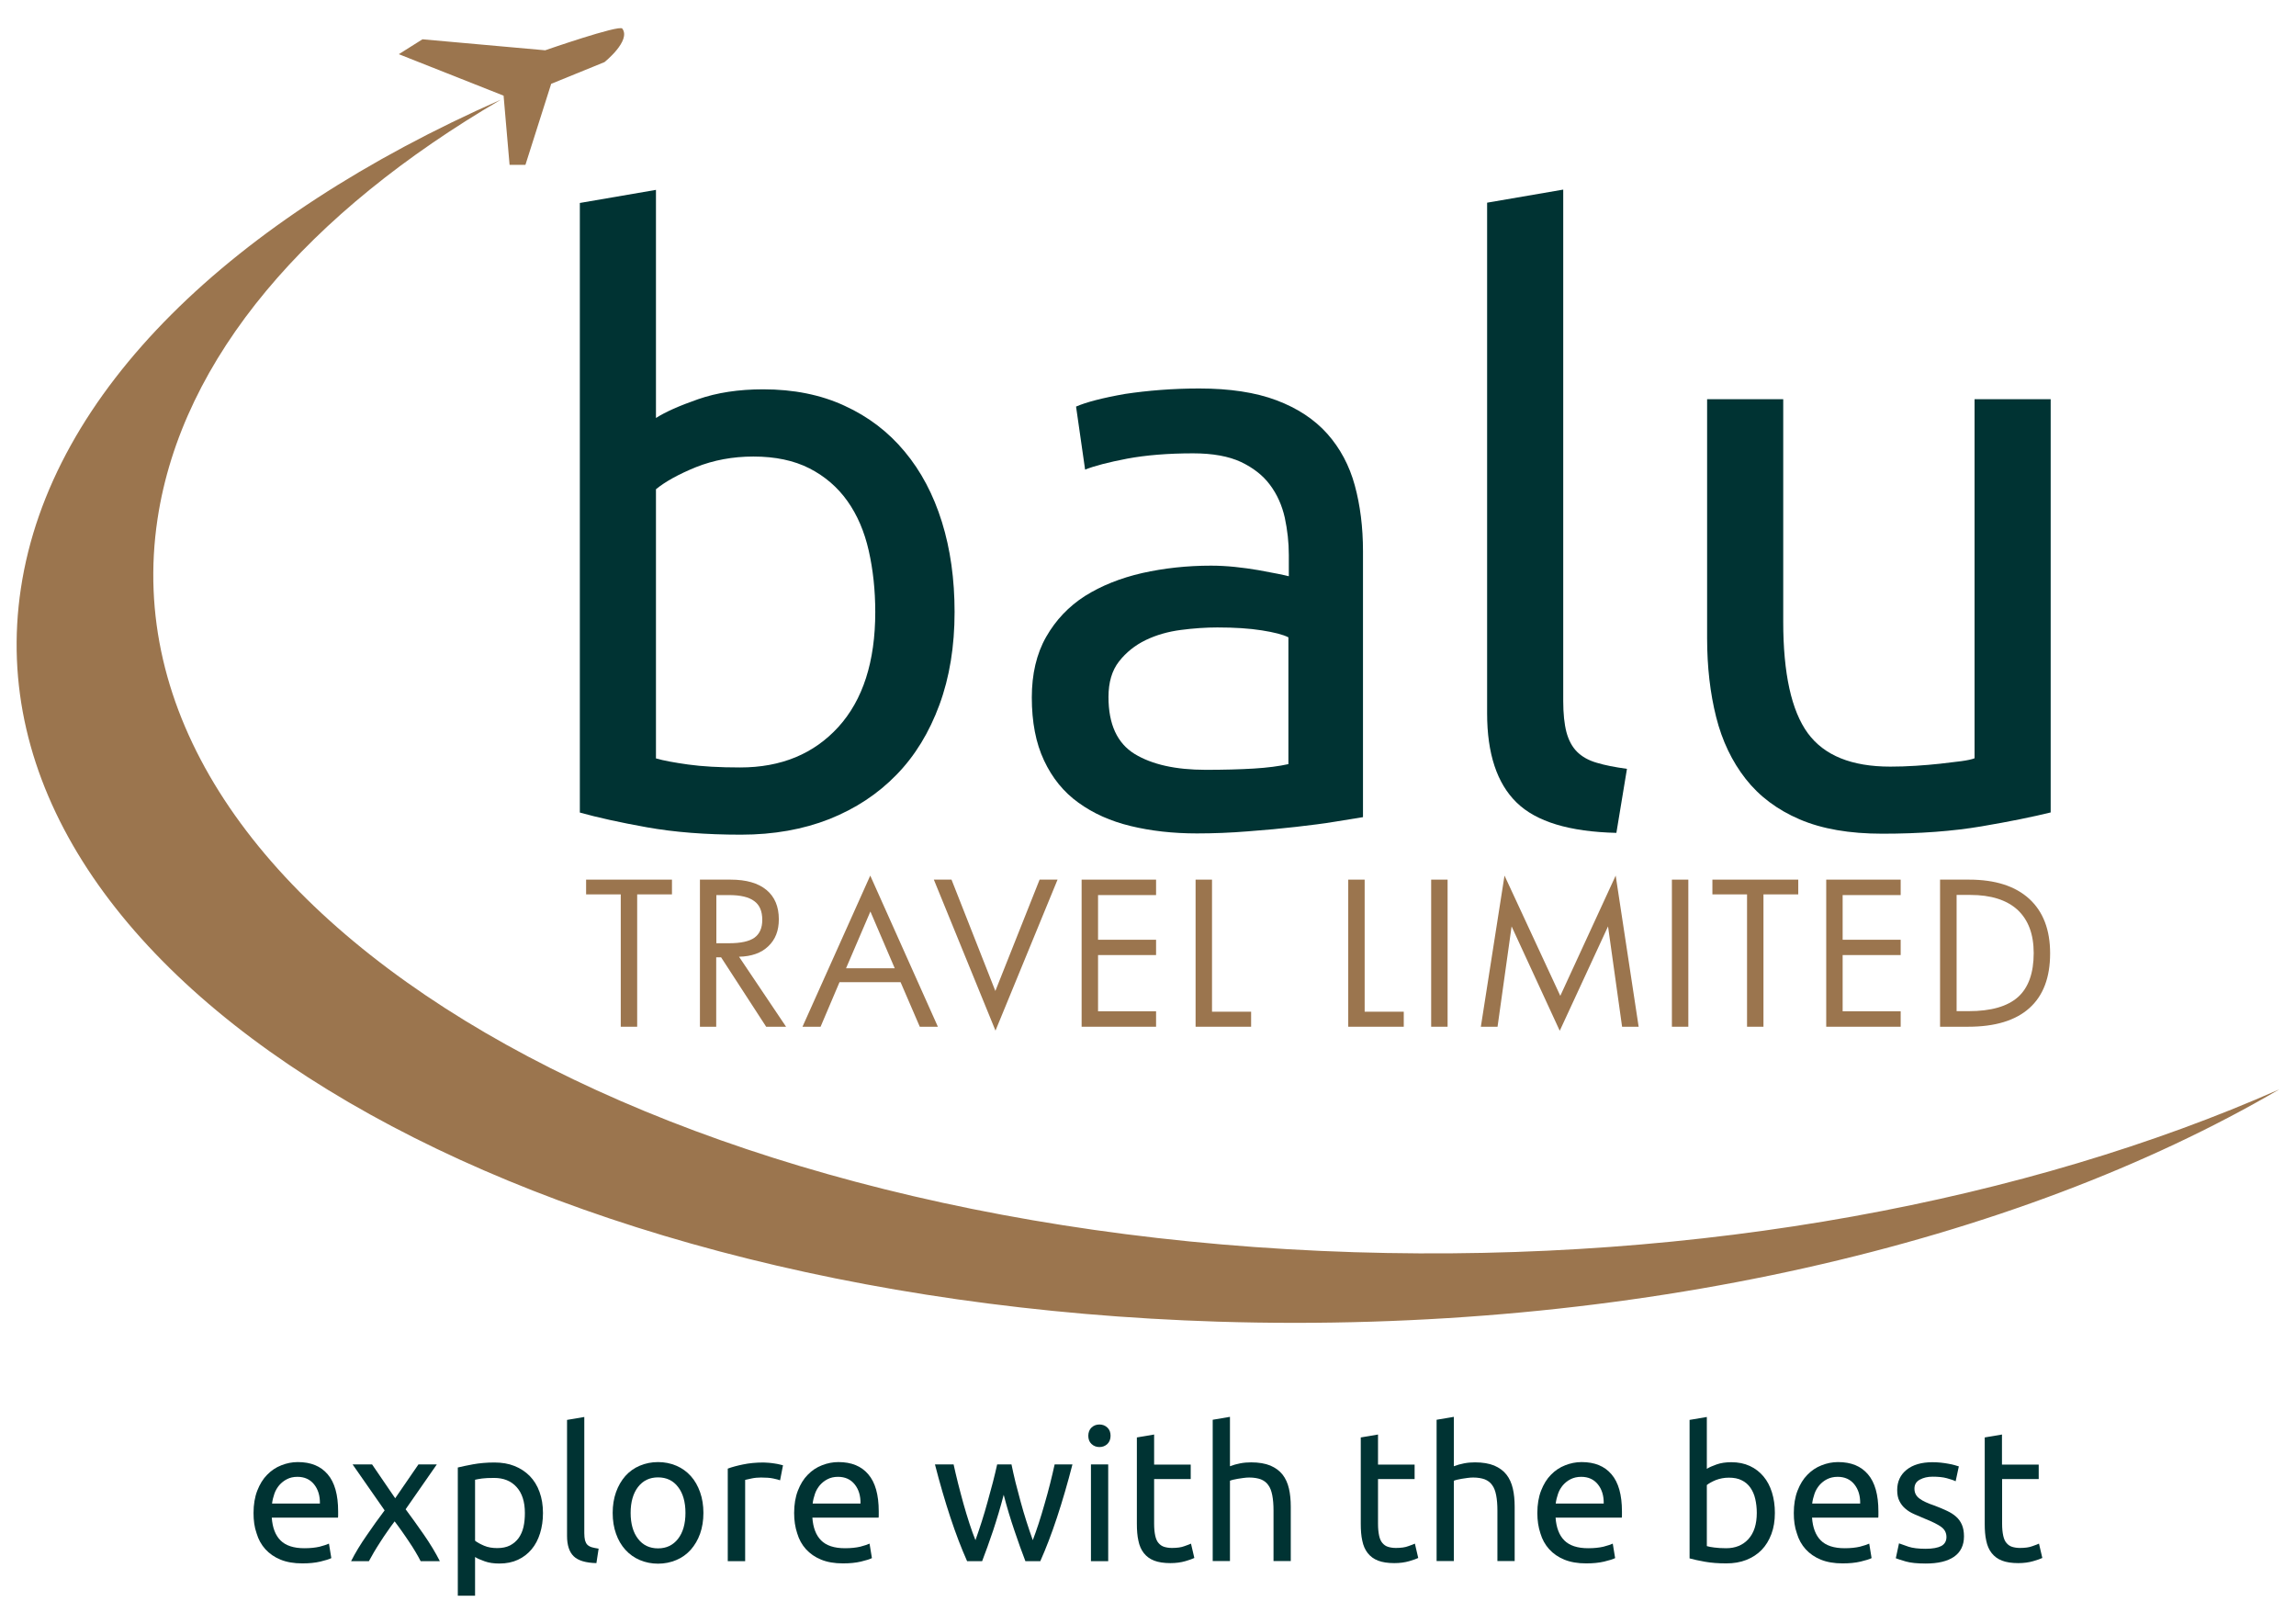
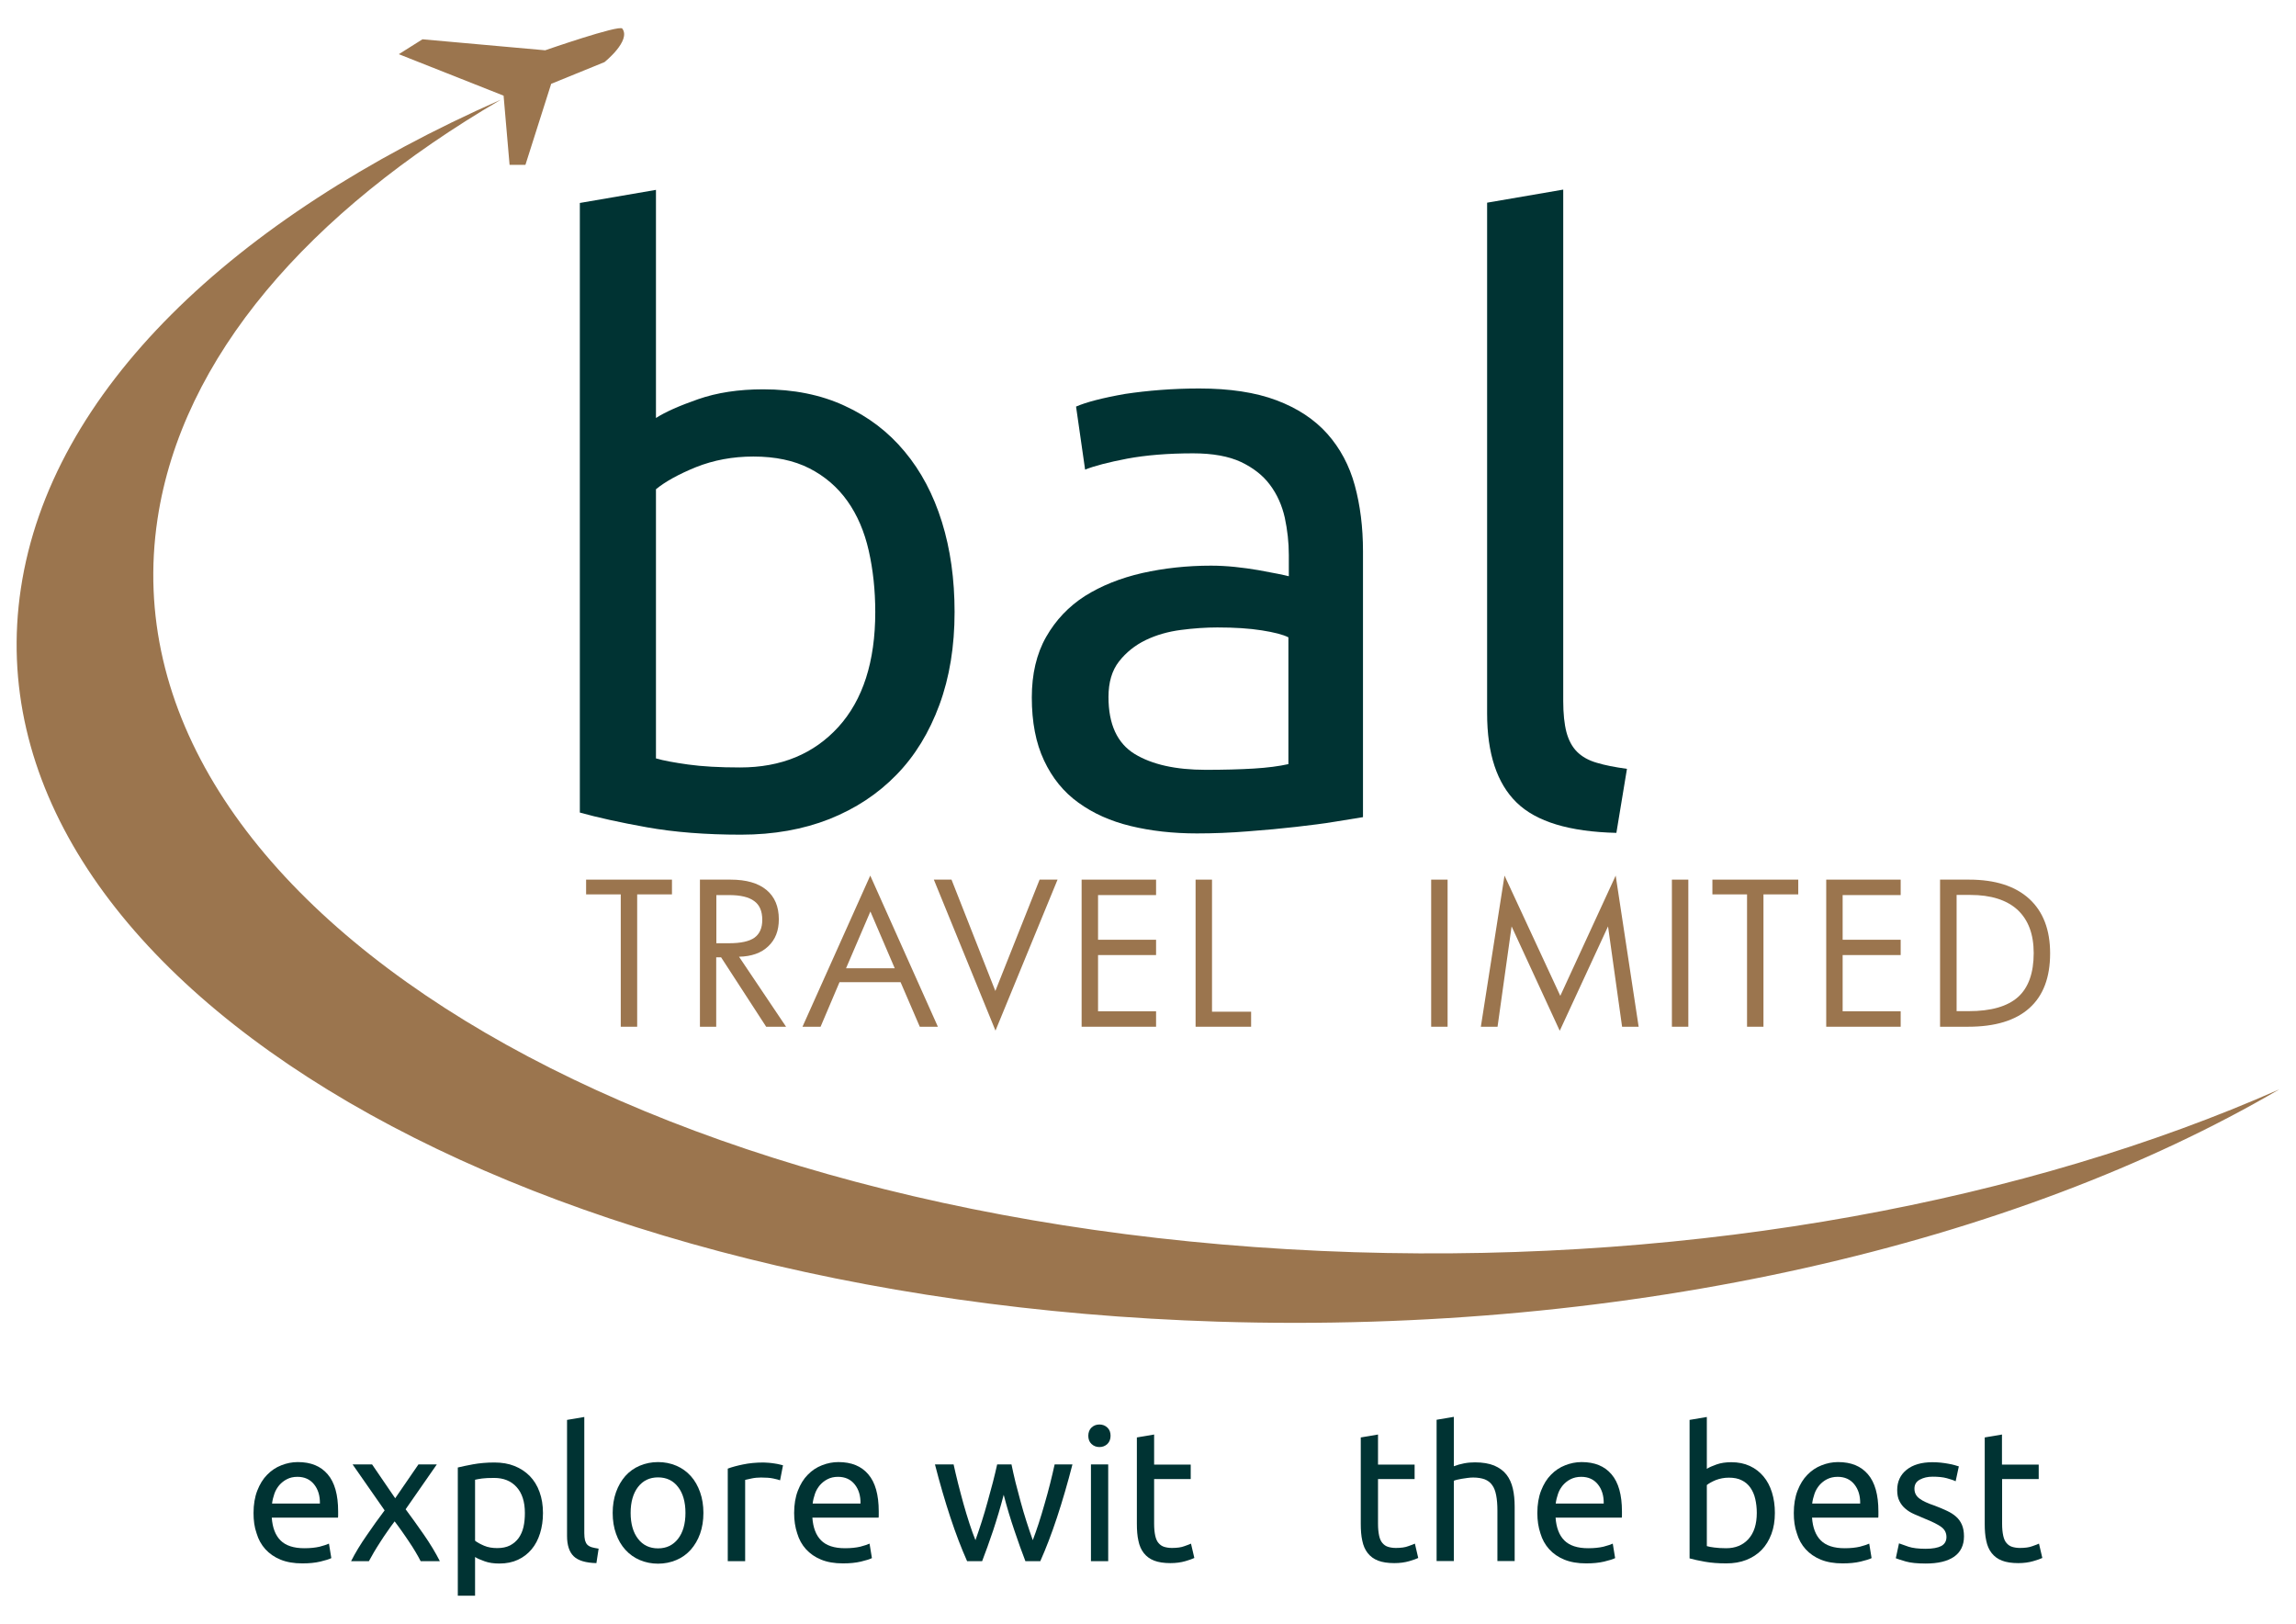
<svg xmlns="http://www.w3.org/2000/svg" width="792" height="560" viewBox="0 0 792 560" fill="none">
  <path d="M87.456 521.824C87.456 518.896 87.888 516.304 88.752 514.096C89.616 511.888 90.72 510.064 92.16 508.624C93.552 507.184 95.184 506.08 97.056 505.36C98.88 504.64 100.752 504.256 102.72 504.256C107.232 504.256 110.64 505.648 113.04 508.48C115.44 511.264 116.64 515.536 116.64 521.296C116.64 521.536 116.64 521.872 116.64 522.304C116.64 522.688 116.64 523.072 116.592 523.408H93.744C93.984 526.864 94.992 529.504 96.768 531.28C98.544 533.056 101.28 533.968 104.976 533.968C107.088 533.968 108.816 533.776 110.256 533.44C111.696 533.056 112.752 532.72 113.472 532.384L114.288 537.376C113.568 537.76 112.272 538.144 110.496 538.576C108.672 539.008 106.608 539.2 104.304 539.2C101.376 539.2 98.88 538.768 96.768 537.904C94.656 537.04 92.928 535.84 91.536 534.304C90.144 532.768 89.136 530.944 88.512 528.832C87.744 526.672 87.456 524.368 87.456 521.824ZM110.352 518.56C110.4 515.872 109.728 513.664 108.336 511.936C106.944 510.208 105.024 509.344 102.576 509.344C101.184 509.344 99.984 509.632 98.976 510.16C97.92 510.688 97.056 511.408 96.336 512.224C95.616 513.088 95.04 514.048 94.656 515.152C94.272 516.256 93.984 517.408 93.84 518.56H110.352V518.56Z" fill="#003333" />
  <path d="M145.104 538.432C144.624 537.472 144.048 536.464 143.376 535.312C142.704 534.16 141.936 532.96 141.12 531.76C140.304 530.56 139.488 529.312 138.624 528.112C137.76 526.912 136.944 525.76 136.128 524.704C135.312 525.76 134.496 526.912 133.632 528.16C132.768 529.36 131.952 530.608 131.184 531.808C130.416 533.008 129.648 534.208 128.976 535.36C128.304 536.512 127.728 537.52 127.248 538.432H121.104C122.592 535.504 124.368 532.576 126.48 529.552C128.544 526.528 130.608 523.648 132.672 520.912L121.632 505.072H128.352L136.32 516.736L144.336 505.072H150.672L139.92 520.528C141.984 523.312 144.096 526.24 146.256 529.36C148.416 532.48 150.24 535.504 151.728 538.432H145.104V538.432Z" fill="#003333" />
  <path d="M187.296 521.824C187.296 524.368 186.96 526.672 186.288 528.832C185.616 530.992 184.656 532.816 183.36 534.352C182.064 535.888 180.528 537.088 178.656 537.952C176.784 538.816 174.672 539.248 172.272 539.248C170.352 539.248 168.624 539.008 167.184 538.48C165.696 537.952 164.592 537.472 163.872 536.992V550.336H157.92V506.128C159.312 505.792 161.088 505.408 163.2 505.024C165.312 504.64 167.76 504.4 170.544 504.4C173.088 504.4 175.44 504.784 177.456 505.6C179.52 506.416 181.248 507.568 182.736 509.056C184.176 510.544 185.328 512.368 186.096 514.528C186.912 516.736 187.296 519.136 187.296 521.824ZM181.056 521.824C181.056 517.936 180.096 514.96 178.176 512.848C176.256 510.736 173.664 509.728 170.496 509.728C168.72 509.728 167.28 509.776 166.272 509.92C165.264 510.064 164.448 510.208 163.872 510.352V531.376C164.592 531.952 165.648 532.528 166.992 533.104C168.336 533.68 169.872 533.92 171.504 533.92C173.232 533.92 174.672 533.632 175.92 533.008C177.12 532.384 178.128 531.52 178.896 530.464C179.664 529.36 180.24 528.112 180.576 526.624C180.912 525.136 181.056 523.552 181.056 521.824Z" fill="#003333" />
  <path d="M205.728 539.104C202.032 539.008 199.44 538.24 197.904 536.752C196.368 535.264 195.6 532.912 195.6 529.744V489.712L201.552 488.704V528.784C201.552 529.792 201.648 530.56 201.792 531.232C201.984 531.856 202.224 532.384 202.608 532.768C202.992 533.152 203.52 533.44 204.144 533.632C204.768 533.824 205.584 533.968 206.496 534.112L205.728 539.104Z" fill="#003333" />
  <path d="M242.64 521.776C242.64 524.416 242.256 526.816 241.488 528.976C240.72 531.136 239.616 532.96 238.272 534.496C236.88 536.032 235.248 537.232 233.28 538.048C231.36 538.864 229.248 539.296 226.992 539.296C224.736 539.296 222.624 538.864 220.704 538.048C218.784 537.232 217.104 536.032 215.712 534.496C214.32 532.96 213.264 531.136 212.496 528.976C211.728 526.816 211.344 524.464 211.344 521.776C211.344 519.184 211.728 516.784 212.496 514.624C213.264 512.464 214.368 510.592 215.712 509.056C217.104 507.52 218.736 506.32 220.704 505.504C222.624 504.688 224.736 504.256 226.992 504.256C229.248 504.256 231.36 504.688 233.28 505.504C235.2 506.32 236.88 507.52 238.272 509.056C239.664 510.592 240.72 512.464 241.488 514.624C242.256 516.784 242.64 519.184 242.64 521.776ZM236.448 521.776C236.448 518.032 235.584 515.008 233.904 512.848C232.224 510.64 229.92 509.536 226.992 509.536C224.064 509.536 221.808 510.64 220.08 512.848C218.4 515.056 217.536 518.032 217.536 521.776C217.536 525.52 218.4 528.544 220.08 530.704C221.76 532.912 224.064 534.016 226.992 534.016C229.92 534.016 232.176 532.912 233.904 530.704C235.584 528.544 236.448 525.52 236.448 521.776Z" fill="#003333" />
  <path d="M263.376 504.4C263.904 504.4 264.48 504.448 265.152 504.496C265.824 504.544 266.448 504.64 267.12 504.736C267.744 504.832 268.368 504.928 268.896 505.072C269.424 505.168 269.808 505.264 270.096 505.36L269.088 510.544C268.608 510.352 267.84 510.16 266.736 509.92C265.632 509.68 264.24 509.584 262.512 509.584C261.408 509.584 260.304 509.68 259.2 509.92C258.096 510.16 257.376 510.304 257.04 510.4V538.432H251.04V506.512C252.432 505.984 254.208 505.504 256.32 505.072C258.384 504.64 260.736 504.4 263.376 504.4Z" fill="#003333" />
  <path d="M273.936 521.824C273.936 518.896 274.368 516.304 275.232 514.096C276.096 511.888 277.2 510.064 278.64 508.624C280.032 507.184 281.664 506.08 283.536 505.36C285.36 504.64 287.232 504.256 289.2 504.256C293.712 504.256 297.12 505.648 299.52 508.48C301.92 511.264 303.12 515.536 303.12 521.296C303.12 521.536 303.12 521.872 303.12 522.304C303.12 522.688 303.12 523.072 303.072 523.408H280.224C280.464 526.864 281.472 529.504 283.248 531.28C285.024 533.056 287.76 533.968 291.456 533.968C293.568 533.968 295.296 533.776 296.736 533.44C298.176 533.056 299.232 532.72 299.952 532.384L300.768 537.376C300.048 537.76 298.752 538.144 296.976 538.576C295.152 539.008 293.088 539.2 290.784 539.2C287.856 539.2 285.36 538.768 283.248 537.904C281.136 537.04 279.408 535.84 278.016 534.304C276.624 532.768 275.616 530.944 274.992 528.832C274.272 526.672 273.936 524.368 273.936 521.824ZM296.832 518.56C296.88 515.872 296.208 513.664 294.816 511.936C293.424 510.208 291.504 509.344 289.056 509.344C287.664 509.344 286.464 509.632 285.456 510.16C284.4 510.688 283.536 511.408 282.816 512.224C282.096 513.088 281.52 514.048 281.136 515.152C280.752 516.256 280.464 517.408 280.32 518.56H296.832V518.56Z" fill="#003333" />
  <path d="M353.712 538.432C352.512 535.36 351.264 531.856 349.92 527.872C348.576 523.936 347.328 519.808 346.224 515.536C345.12 519.808 343.872 523.936 342.576 527.872C341.232 531.808 339.984 535.36 338.784 538.432H333.6C331.632 534.016 329.712 529.024 327.84 523.36C325.968 517.696 324.192 511.6 322.512 505.072H328.944C329.376 507.088 329.904 509.248 330.48 511.6C331.056 513.952 331.728 516.304 332.352 518.656C333.024 521.008 333.696 523.264 334.416 525.472C335.136 527.632 335.808 529.552 336.48 531.184C337.2 529.168 337.92 527.056 338.64 524.8C339.36 522.544 340.032 520.288 340.656 517.984C341.28 515.68 341.904 513.472 342.48 511.264C343.056 509.056 343.536 506.992 343.968 505.072H348.912C349.296 506.992 349.776 509.056 350.304 511.264C350.88 513.472 351.456 515.728 352.08 517.984C352.704 520.288 353.376 522.544 354.096 524.8C354.816 527.056 355.536 529.168 356.256 531.184C356.88 529.552 357.552 527.68 358.272 525.472C358.992 523.264 359.664 521.008 360.336 518.656C361.008 516.304 361.68 513.952 362.256 511.6C362.832 509.248 363.36 507.088 363.792 505.072H369.936C368.256 511.6 366.48 517.696 364.608 523.36C362.736 529.024 360.816 534.016 358.848 538.432H353.712Z" fill="#003333" />
  <path d="M379.248 499.072C378.192 499.072 377.28 498.736 376.512 498.016C375.744 497.296 375.408 496.336 375.408 495.184C375.408 494.032 375.792 493.024 376.512 492.352C377.28 491.632 378.192 491.296 379.248 491.296C380.304 491.296 381.216 491.632 381.984 492.352C382.752 493.072 383.088 494.032 383.088 495.184C383.088 496.336 382.704 497.344 381.984 498.016C381.216 498.736 380.304 499.072 379.248 499.072ZM382.272 538.432H376.32V505.072H382.272V538.432Z" fill="#003333" />
  <path d="M398.112 505.12H410.736V510.112H398.112V525.52C398.112 527.2 398.256 528.544 398.496 529.648C398.736 530.752 399.12 531.616 399.648 532.192C400.176 532.816 400.8 533.248 401.568 533.488C402.336 533.728 403.248 533.872 404.256 533.872C406.032 533.872 407.472 533.68 408.576 533.248C409.68 532.864 410.448 532.576 410.832 532.384L411.984 537.328C411.408 537.616 410.352 538 408.864 538.432C407.376 538.864 405.648 539.104 403.728 539.104C401.472 539.104 399.6 538.816 398.112 538.24C396.624 537.664 395.472 536.8 394.56 535.648C393.648 534.496 393.024 533.056 392.688 531.376C392.304 529.696 392.16 527.728 392.16 525.52V495.76L398.112 494.752V505.12Z" fill="#003333" />
-   <path d="M418.32 538.432V489.664L424.272 488.656V505.696C425.376 505.264 426.576 504.928 427.824 504.688C429.072 504.448 430.32 504.352 431.568 504.352C434.208 504.352 436.416 504.736 438.192 505.456C439.968 506.224 441.36 507.232 442.416 508.576C443.472 509.92 444.192 511.552 444.624 513.424C445.056 515.296 445.248 517.36 445.248 519.664V538.384H439.296V520.96C439.296 518.896 439.152 517.168 438.864 515.68C438.576 514.24 438.144 513.04 437.472 512.176C436.848 511.264 435.984 510.64 434.928 510.208C433.872 509.824 432.528 509.584 430.944 509.584C430.32 509.584 429.648 509.632 428.976 509.728C428.304 509.824 427.632 509.92 427.008 510.016C426.384 510.112 425.808 510.256 425.328 510.352C424.848 510.496 424.464 510.592 424.272 510.688V538.384H418.32V538.432Z" fill="#003333" />
  <path d="M475.344 505.12H487.968V510.112H475.344V525.52C475.344 527.2 475.488 528.544 475.728 529.648C475.968 530.752 476.352 531.616 476.88 532.192C477.408 532.816 478.032 533.248 478.8 533.488C479.568 533.728 480.48 533.872 481.488 533.872C483.264 533.872 484.704 533.68 485.808 533.248C486.912 532.864 487.68 532.576 488.064 532.384L489.216 537.328C488.64 537.616 487.584 538 486.096 538.432C484.608 538.864 482.88 539.104 480.96 539.104C478.704 539.104 476.832 538.816 475.344 538.24C473.856 537.664 472.704 536.8 471.792 535.648C470.88 534.496 470.256 533.056 469.92 531.376C469.536 529.696 469.392 527.728 469.392 525.52V495.76L475.344 494.752V505.12Z" fill="#003333" />
  <path d="M495.552 538.432V489.664L501.504 488.656V505.696C502.608 505.264 503.808 504.928 505.056 504.688C506.304 504.448 507.552 504.352 508.8 504.352C511.44 504.352 513.648 504.736 515.424 505.456C517.2 506.224 518.592 507.232 519.648 508.576C520.704 509.92 521.424 511.552 521.856 513.424C522.288 515.296 522.48 517.36 522.48 519.664V538.384H516.528V520.96C516.528 518.896 516.384 517.168 516.096 515.68C515.808 514.24 515.376 513.04 514.704 512.176C514.08 511.264 513.216 510.64 512.16 510.208C511.104 509.824 509.76 509.584 508.176 509.584C507.552 509.584 506.88 509.632 506.208 509.728C505.536 509.824 504.864 509.92 504.24 510.016C503.616 510.112 503.088 510.256 502.56 510.352C502.08 510.496 501.696 510.592 501.504 510.688V538.384H495.552V538.432Z" fill="#003333" />
  <path d="M530.304 521.824C530.304 518.896 530.736 516.304 531.6 514.096C532.464 511.888 533.568 510.064 535.008 508.624C536.4 507.184 538.032 506.08 539.904 505.36C541.728 504.64 543.6 504.256 545.568 504.256C550.08 504.256 553.488 505.648 555.888 508.48C558.288 511.264 559.488 515.536 559.488 521.296C559.488 521.536 559.488 521.872 559.488 522.304C559.488 522.688 559.488 523.072 559.44 523.408H536.592C536.832 526.864 537.84 529.504 539.616 531.28C541.392 533.056 544.128 533.968 547.824 533.968C549.936 533.968 551.664 533.776 553.104 533.44C554.544 533.056 555.6 532.72 556.32 532.384L557.136 537.376C556.416 537.76 555.12 538.144 553.344 538.576C551.52 539.008 549.456 539.2 547.152 539.2C544.224 539.2 541.728 538.768 539.616 537.904C537.504 537.04 535.776 535.84 534.384 534.304C532.992 532.768 531.984 530.944 531.36 528.832C530.64 526.672 530.304 524.368 530.304 521.824ZM553.2 518.56C553.248 515.872 552.576 513.664 551.184 511.936C549.792 510.208 547.872 509.344 545.424 509.344C544.032 509.344 542.832 509.632 541.776 510.16C540.72 510.688 539.856 511.408 539.136 512.224C538.416 513.088 537.84 514.048 537.456 515.152C537.072 516.256 536.784 517.408 536.64 518.56H553.2V518.56Z" fill="#003333" />
  <path d="M588.816 506.56C589.536 506.08 590.64 505.6 592.128 505.072C593.616 504.544 595.296 504.304 597.216 504.304C599.616 504.304 601.728 504.736 603.6 505.6C605.472 506.464 607.008 507.664 608.304 509.2C609.6 510.736 610.56 512.56 611.232 514.72C611.904 516.88 612.24 519.232 612.24 521.776C612.24 524.464 611.856 526.912 611.04 529.072C610.224 531.232 609.12 533.056 607.68 534.544C606.24 536.032 604.464 537.184 602.4 538C600.336 538.816 598.032 539.2 595.488 539.2C592.704 539.2 590.256 539.008 588.096 538.624C585.936 538.24 584.208 537.856 582.816 537.472V489.712L588.768 488.704V506.56H588.816ZM588.816 533.248C589.392 533.44 590.256 533.584 591.36 533.728C592.464 533.872 593.808 533.968 595.44 533.968C598.656 533.968 601.2 532.912 603.12 530.8C605.04 528.688 606 525.664 606 521.776C606 520.048 605.808 518.464 605.472 516.976C605.136 515.488 604.56 514.192 603.792 513.088C603.024 511.984 602.016 511.12 600.816 510.544C599.616 509.92 598.128 509.632 596.4 509.632C594.768 509.632 593.28 509.92 591.888 510.448C590.496 511.024 589.488 511.6 588.768 512.176V533.248H588.816Z" fill="#003333" />
  <path d="M618.768 521.824C618.768 518.896 619.2 516.304 620.064 514.096C620.928 511.888 622.032 510.064 623.472 508.624C624.864 507.184 626.496 506.08 628.368 505.36C630.192 504.64 632.064 504.256 634.032 504.256C638.544 504.256 641.952 505.648 644.352 508.48C646.752 511.264 647.952 515.536 647.952 521.296C647.952 521.536 647.952 521.872 647.952 522.304C647.952 522.688 647.952 523.072 647.904 523.408H625.056C625.296 526.864 626.304 529.504 628.08 531.28C629.856 533.056 632.592 533.968 636.288 533.968C638.4 533.968 640.128 533.776 641.568 533.44C643.008 533.056 644.064 532.72 644.784 532.384L645.6 537.376C644.88 537.76 643.584 538.144 641.808 538.576C639.984 539.008 637.92 539.2 635.616 539.2C632.688 539.2 630.192 538.768 628.08 537.904C625.968 537.04 624.24 535.84 622.848 534.304C621.456 532.768 620.448 530.944 619.824 528.832C619.056 526.672 618.768 524.368 618.768 521.824ZM641.664 518.56C641.712 515.872 641.04 513.664 639.648 511.936C638.256 510.208 636.336 509.344 633.888 509.344C632.496 509.344 631.296 509.632 630.24 510.16C629.184 510.688 628.32 511.408 627.6 512.224C626.88 513.088 626.304 514.048 625.92 515.152C625.536 516.256 625.248 517.408 625.104 518.56H641.664V518.56Z" fill="#003333" />
  <path d="M664.224 534.16C666.672 534.16 668.448 533.824 669.648 533.2C670.8 532.576 671.424 531.52 671.424 530.128C671.424 528.688 670.848 527.536 669.696 526.672C668.544 525.808 666.624 524.848 663.984 523.792C662.688 523.264 661.488 522.736 660.288 522.208C659.088 521.68 658.08 521.056 657.264 520.336C656.4 519.616 655.728 518.752 655.2 517.696C654.672 516.688 654.432 515.392 654.432 513.904C654.432 510.976 655.536 508.624 657.696 506.896C659.856 505.168 662.832 504.304 666.624 504.304C667.584 504.304 668.496 504.352 669.456 504.448C670.416 504.544 671.28 504.688 672.096 504.832C672.912 504.976 673.632 505.12 674.256 505.312C674.88 505.504 675.36 505.648 675.696 505.744L674.592 510.88C673.968 510.544 672.96 510.208 671.568 509.824C670.176 509.44 668.544 509.296 666.624 509.296C664.944 509.296 663.504 509.632 662.256 510.304C661.008 510.976 660.384 511.984 660.384 513.424C660.384 514.144 660.528 514.816 660.816 515.344C661.104 515.92 661.536 516.4 662.112 516.832C662.688 517.264 663.408 517.696 664.272 518.08C665.136 518.464 666.144 518.896 667.344 519.28C668.928 519.856 670.32 520.48 671.568 521.056C672.816 521.632 673.872 522.304 674.736 523.072C675.6 523.84 676.272 524.752 676.752 525.856C677.232 526.96 677.472 528.304 677.472 529.888C677.472 532.96 676.32 535.312 674.064 536.896C671.76 538.48 668.496 539.248 664.272 539.248C661.344 539.248 658.992 539.008 657.36 538.528C655.68 538.048 654.576 537.664 653.952 537.424L655.056 532.288C655.728 532.528 656.832 532.912 658.32 533.44C659.76 533.92 661.728 534.16 664.224 534.16Z" fill="#003333" />
  <path d="M690.624 505.12H703.248V510.112H690.624V525.52C690.624 527.2 690.768 528.544 691.008 529.648C691.248 530.752 691.632 531.616 692.16 532.192C692.688 532.816 693.312 533.248 694.08 533.488C694.848 533.728 695.76 533.872 696.768 533.872C698.544 533.872 699.984 533.68 701.088 533.248C702.192 532.864 702.96 532.576 703.344 532.384L704.496 537.328C703.872 537.616 702.864 538 701.328 538.432C699.84 538.864 698.112 539.104 696.192 539.104C693.936 539.104 692.064 538.816 690.576 538.24C689.088 537.664 687.936 536.8 687.024 535.648C686.112 534.496 685.488 533.056 685.152 531.376C684.768 529.696 684.624 527.728 684.624 525.52V495.76L690.576 494.752V505.12H690.624Z" fill="#003333" />
  <path d="M226.272 144.16C229.488 142.096 234.336 139.936 240.816 137.68C247.296 135.424 254.784 134.272 263.232 134.272C273.744 134.272 283.152 136.144 291.312 139.936C299.52 143.68 306.432 148.96 312.048 155.728C317.712 162.496 321.984 170.608 324.912 180.016C327.84 189.424 329.28 199.792 329.28 211.072C329.28 222.928 327.552 233.584 324.048 243.088C320.544 252.592 315.648 260.656 309.216 267.232C302.832 273.808 295.104 278.896 286.08 282.496C277.056 286.048 266.88 287.872 255.6 287.872C243.36 287.872 232.56 287.008 223.152 285.328C213.744 283.648 206.016 281.92 200.016 280.24V70L226.272 65.488V144.16ZM226.272 261.568C228.912 262.336 232.608 263.008 237.408 263.68C242.208 264.352 248.16 264.688 255.312 264.688C269.424 264.688 280.704 260.032 289.2 250.72C297.648 241.408 301.92 228.208 301.92 211.072C301.92 203.536 301.152 196.48 299.664 189.904C298.176 183.328 295.728 177.616 292.32 172.816C288.912 168.016 284.544 164.272 279.216 161.536C273.84 158.8 267.408 157.456 259.872 157.456C252.72 157.456 246.144 158.704 240.096 161.104C234.096 163.552 229.488 166.096 226.272 168.736V261.568Z" fill="#003333" />
  <path d="M413.664 133.984C424.176 133.984 433.104 135.328 440.352 138.064C447.6 140.8 453.408 144.64 457.872 149.632C462.288 154.624 465.456 160.528 467.328 167.392C469.2 174.256 470.16 181.84 470.16 190.096V281.824C467.904 282.208 464.736 282.736 460.704 283.36C456.672 284.032 452.112 284.608 447.024 285.184C441.936 285.76 436.464 286.288 430.512 286.72C424.608 287.2 418.704 287.44 412.896 287.44C404.592 287.44 397.008 286.576 390.048 284.896C383.088 283.216 377.088 280.528 372 276.832C366.912 273.184 362.976 268.336 360.144 262.288C357.312 256.288 355.92 249.04 355.92 240.544C355.92 232.48 357.552 225.472 360.864 219.664C364.176 213.856 368.64 209.152 374.256 205.552C379.92 202 386.496 199.36 394.032 197.632C401.568 195.952 409.44 195.088 417.744 195.088C420.384 195.088 423.12 195.232 425.952 195.52C428.784 195.808 431.472 196.192 434.016 196.624C436.56 197.104 438.768 197.536 440.64 197.872C442.512 198.256 443.856 198.544 444.576 198.736V191.392C444.576 187.072 444.096 182.8 443.184 178.528C442.224 174.304 440.544 170.512 438.096 167.248C435.648 163.936 432.288 161.344 428.064 159.328C423.84 157.36 418.32 156.352 411.552 156.352C402.912 156.352 395.328 156.976 388.848 158.176C382.368 159.424 377.52 160.672 374.304 161.968L371.184 140.224C374.592 138.736 380.208 137.248 388.128 135.856C395.856 134.704 404.448 133.984 413.664 133.984ZM415.92 265.504C422.112 265.504 427.632 265.36 432.432 265.072C437.232 264.784 441.216 264.256 444.432 263.536V219.808C442.56 218.848 439.488 218.08 435.264 217.408C431.04 216.736 425.904 216.4 419.904 216.4C415.968 216.4 411.744 216.688 407.328 217.264C402.912 217.84 398.88 218.992 395.184 220.768C391.536 222.544 388.464 224.992 386.016 228.112C383.568 231.232 382.368 235.312 382.368 240.4C382.368 249.808 385.392 256.336 391.392 260.032C397.392 263.68 405.552 265.504 415.92 265.504Z" fill="#003333" />
  <path d="M557.568 287.248C541.392 286.864 529.92 283.408 523.152 276.784C516.384 270.208 512.976 259.936 512.976 246.016V69.904L539.232 65.392V241.792C539.232 246.112 539.616 249.712 540.336 252.496C541.104 255.328 542.304 257.584 543.984 259.264C545.664 260.944 547.92 262.24 550.752 263.056C553.584 263.92 557.04 264.592 561.216 265.168L557.568 287.248Z" fill="#003333" />
-   <path d="M707.424 280.192C701.376 281.68 693.456 283.312 683.568 284.992C673.68 286.672 662.256 287.536 649.296 287.536C638.016 287.536 628.512 285.904 620.784 282.592C613.056 279.28 606.864 274.624 602.16 268.624C597.456 262.624 594.048 255.52 591.984 247.312C589.92 239.104 588.864 230.032 588.864 220.096V137.68H615.12V214.432C615.12 232.288 617.952 245.104 623.568 252.832C629.232 260.56 638.688 264.4 652.08 264.4C654.912 264.4 657.84 264.304 660.816 264.112C663.84 263.92 666.624 263.68 669.264 263.392C671.904 263.104 674.304 262.816 676.464 262.528C678.624 262.24 680.16 261.904 681.12 261.52V137.68H707.376V280.192H707.424Z" fill="#003333" />
  <path d="M7.2 202.96C17.424 134.896 80.304 75.184 172.752 34.384C106.464 73.12 62.736 123.232 54.336 179.008C34.512 310.912 219.312 424.096 467.136 431.872C587.04 435.616 699.6 413.968 786.24 375.712C695.712 428.608 563.04 460.288 420 455.824C172.176 448.048 -12.672 334.864 7.2 202.96Z" fill="#9B754E" />
  <path d="M188.064 17.344C188.064 17.344 213.6 8.464 214.656 9.856C217.776 14.032 208.512 21.424 208.512 21.424L190.128 28.912L181.248 56.848H175.776L173.712 32.992L137.568 18.688L145.728 13.552L188.064 17.344Z" fill="#9B754E" />
  <path d="M231.792 308.464H219.792V354.112H214.128V308.464H202.176V303.376H231.792V308.464Z" fill="#9B754E" />
  <path d="M271.152 354.112H264.288L248.736 330.16H247.056V354.112H241.44V303.376H252C257.424 303.376 261.552 304.576 264.384 306.928C267.216 309.28 268.656 312.64 268.656 317.056C268.656 320.992 267.456 324.064 265.008 326.368C262.608 328.672 259.248 329.872 254.928 329.968L271.152 354.112ZM262.944 317.248C262.944 314.272 262.032 312.112 260.16 310.768C258.288 309.376 255.408 308.704 251.472 308.704H247.104V325.312H251.472C255.504 325.312 258.432 324.688 260.256 323.392C262.032 322.096 262.944 320.08 262.944 317.248Z" fill="#9B754E" />
  <path d="M323.52 354.112H317.28L310.656 338.752H289.584L283.056 354.112H276.816L300.192 301.984L323.52 354.112ZM308.64 333.952L300.24 314.368L291.84 333.952H308.64Z" fill="#9B754E" />
  <path d="M364.8 303.376L343.392 355.456L322.128 303.376H328.224L343.344 341.776L358.608 303.376H364.8Z" fill="#9B754E" />
  <path d="M398.784 354.112H373.104V303.376H398.784V308.704H378.768V324.112H398.784V329.392H378.768V348.784H398.784V354.112Z" fill="#9B754E" />
  <path d="M431.568 354.112H412.416V303.376H418.08V348.928H431.568V354.112V354.112Z" fill="#9B754E" />
-   <path d="M484.224 354.112H465.072V303.376H470.736V348.928H484.224V354.112V354.112Z" fill="#9B754E" />
  <path d="M499.344 354.112H493.68V303.376H499.344V354.112Z" fill="#9B754E" />
  <path d="M565.248 354.112H559.536L554.688 319.504L538.032 355.504L521.424 319.504L516.576 354.112H510.816L518.976 301.984L538.224 343.456L557.328 301.984L565.248 354.112Z" fill="#9B754E" />
  <path d="M582.384 354.112H576.72V303.376H582.384V354.112Z" fill="#9B754E" />
  <path d="M620.304 308.464H608.304V354.112H602.64V308.464H590.688V303.376H620.304V308.464V308.464Z" fill="#9B754E" />
  <path d="M655.632 354.112H629.952V303.376H655.632V308.704H635.616V324.112H655.632V329.392H635.616V348.784H655.632V354.112Z" fill="#9B754E" />
  <path d="M707.184 328.816C707.184 337.168 704.784 343.456 699.984 347.728C695.184 352 688.176 354.112 678.864 354.112H669.216V303.376H679.2C688.224 303.376 695.136 305.584 699.984 310C704.784 314.416 707.184 320.656 707.184 328.816ZM701.52 328.72C701.52 322.192 699.648 317.248 695.952 313.792C692.208 310.384 686.784 308.656 679.68 308.656H674.928V348.736H679.104C686.832 348.736 692.496 347.104 696.144 343.84C699.696 340.624 701.52 335.584 701.52 328.72Z" fill="#9B754E" />
  <mask id="mask0_304_116" style="mask-type:alpha" maskUnits="userSpaceOnUse" x="0" y="0" width="792" height="560">
-     <rect width="792" height="560" fill="#D9D9D9" fill-opacity="0.5" />
-   </mask>
+     </mask>
  <g mask="url(#mask0_304_116)">
</g>
</svg>